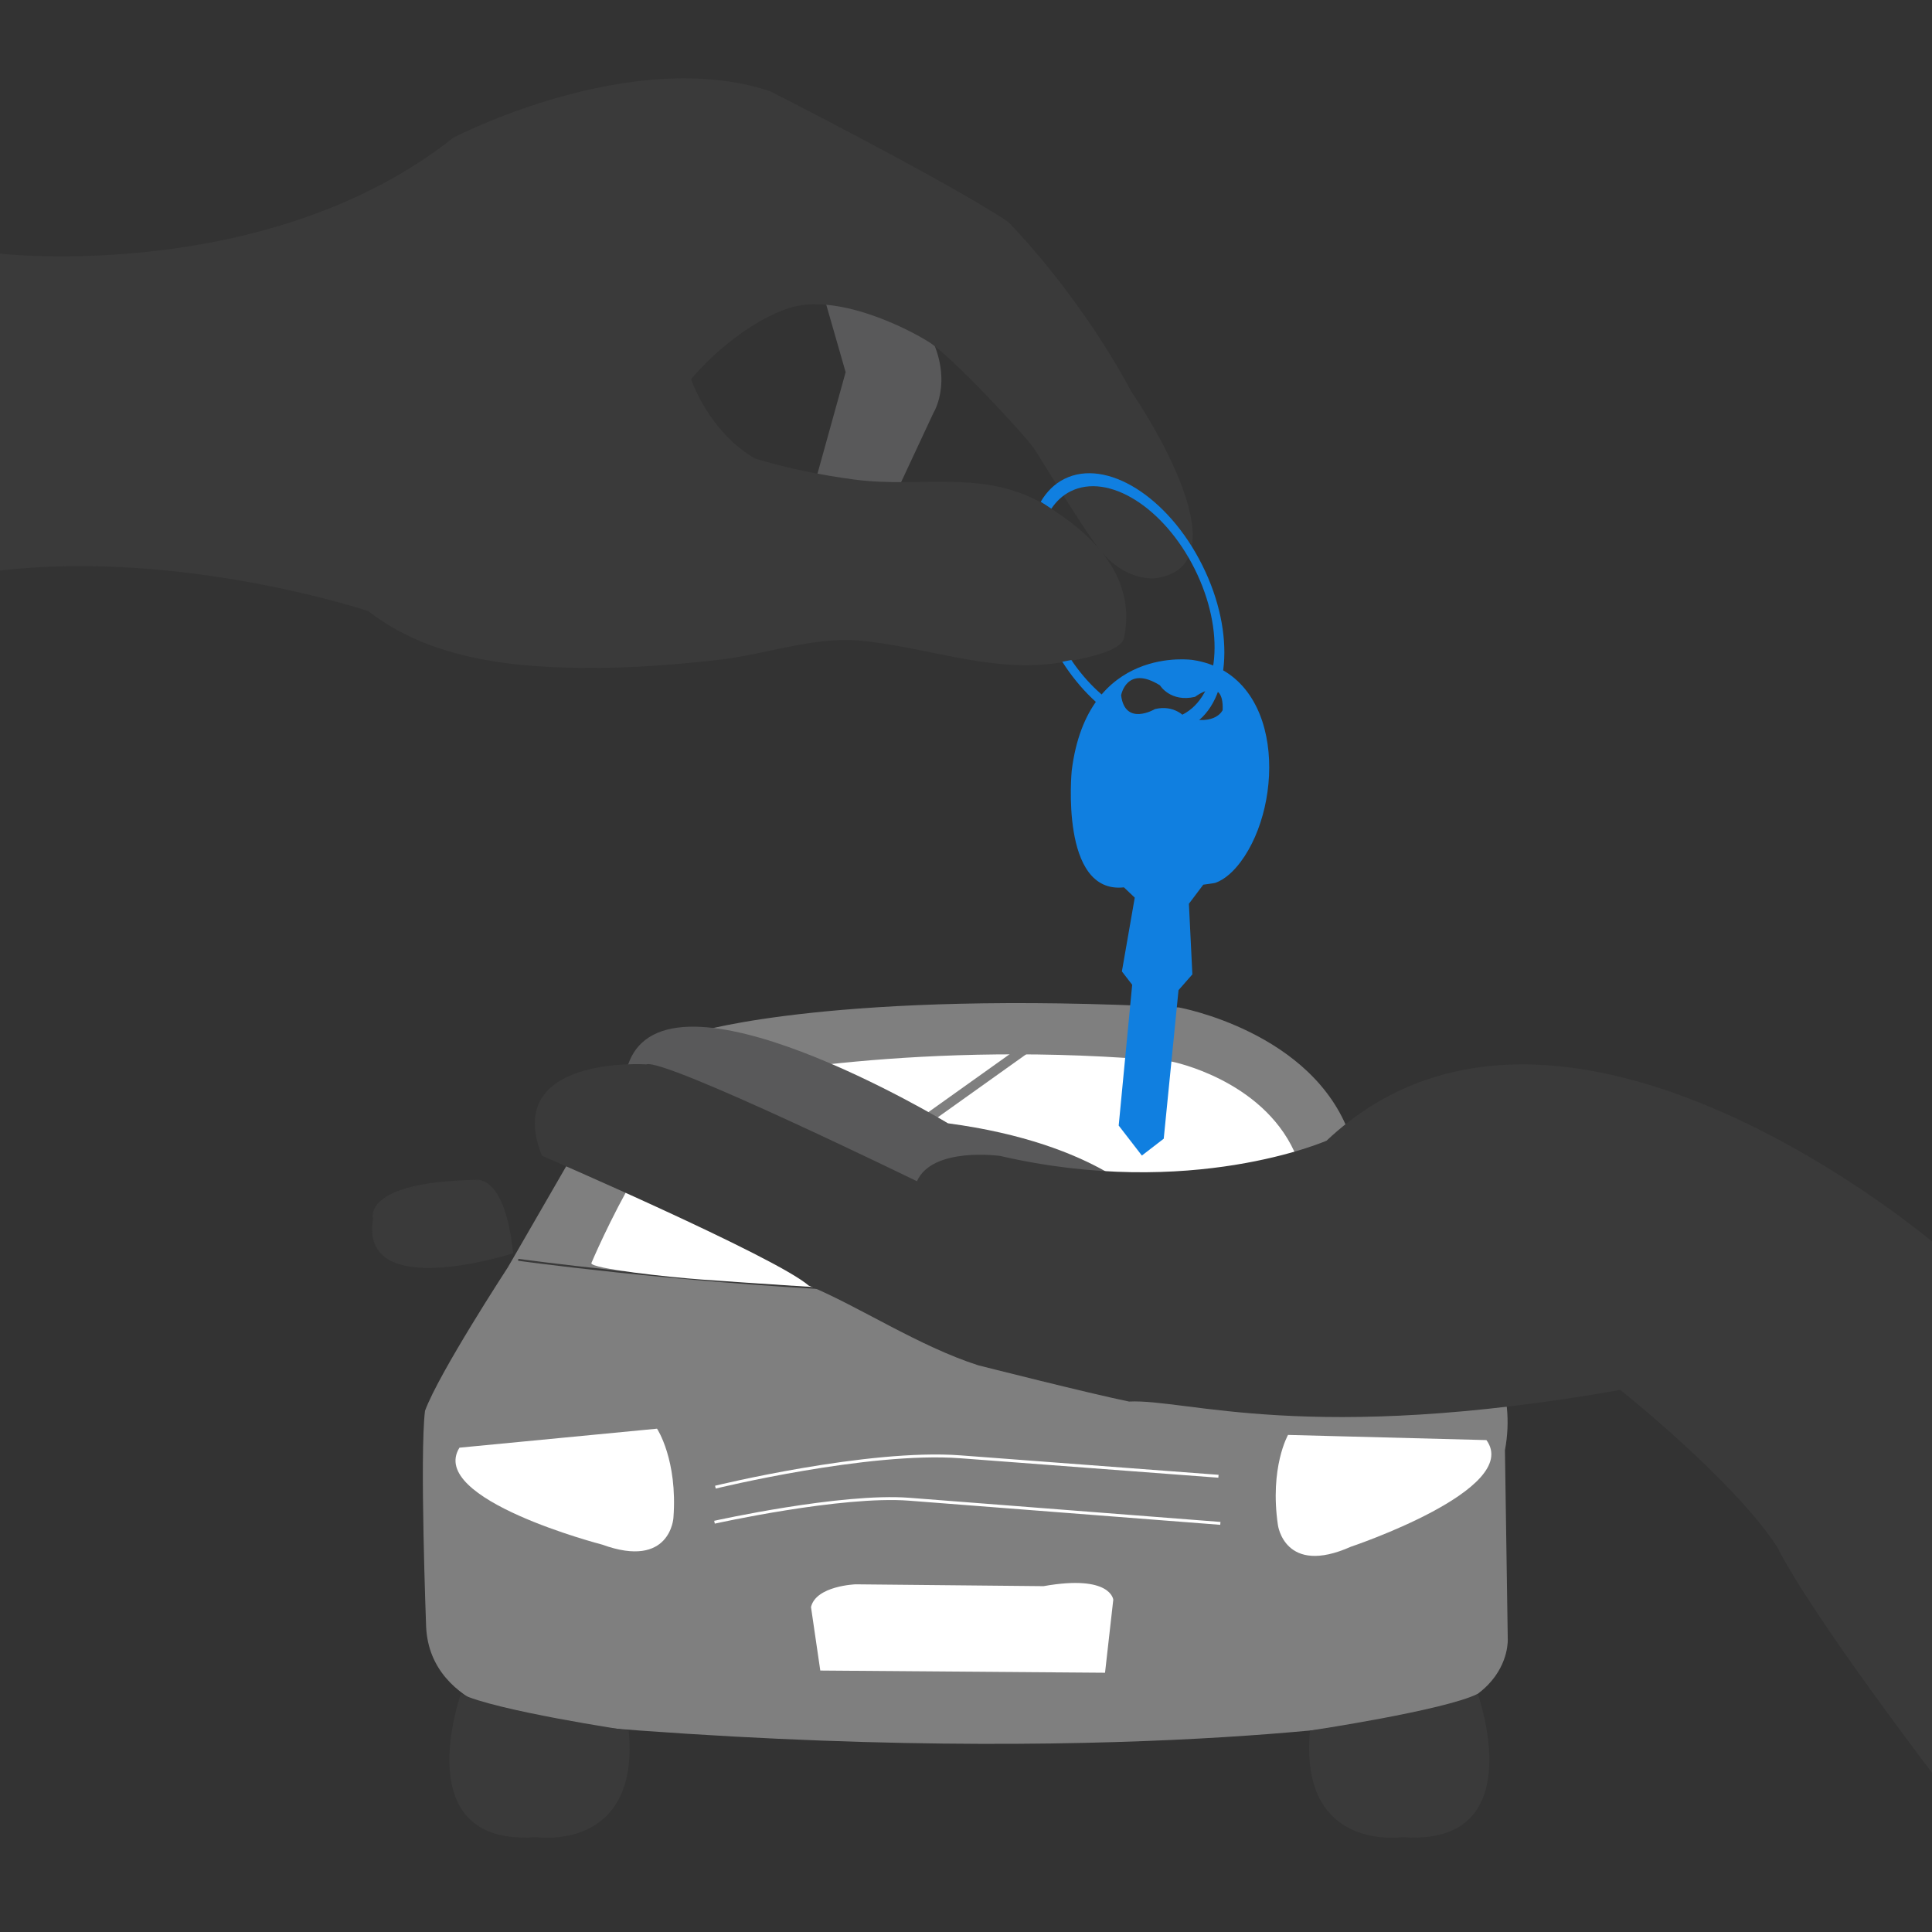
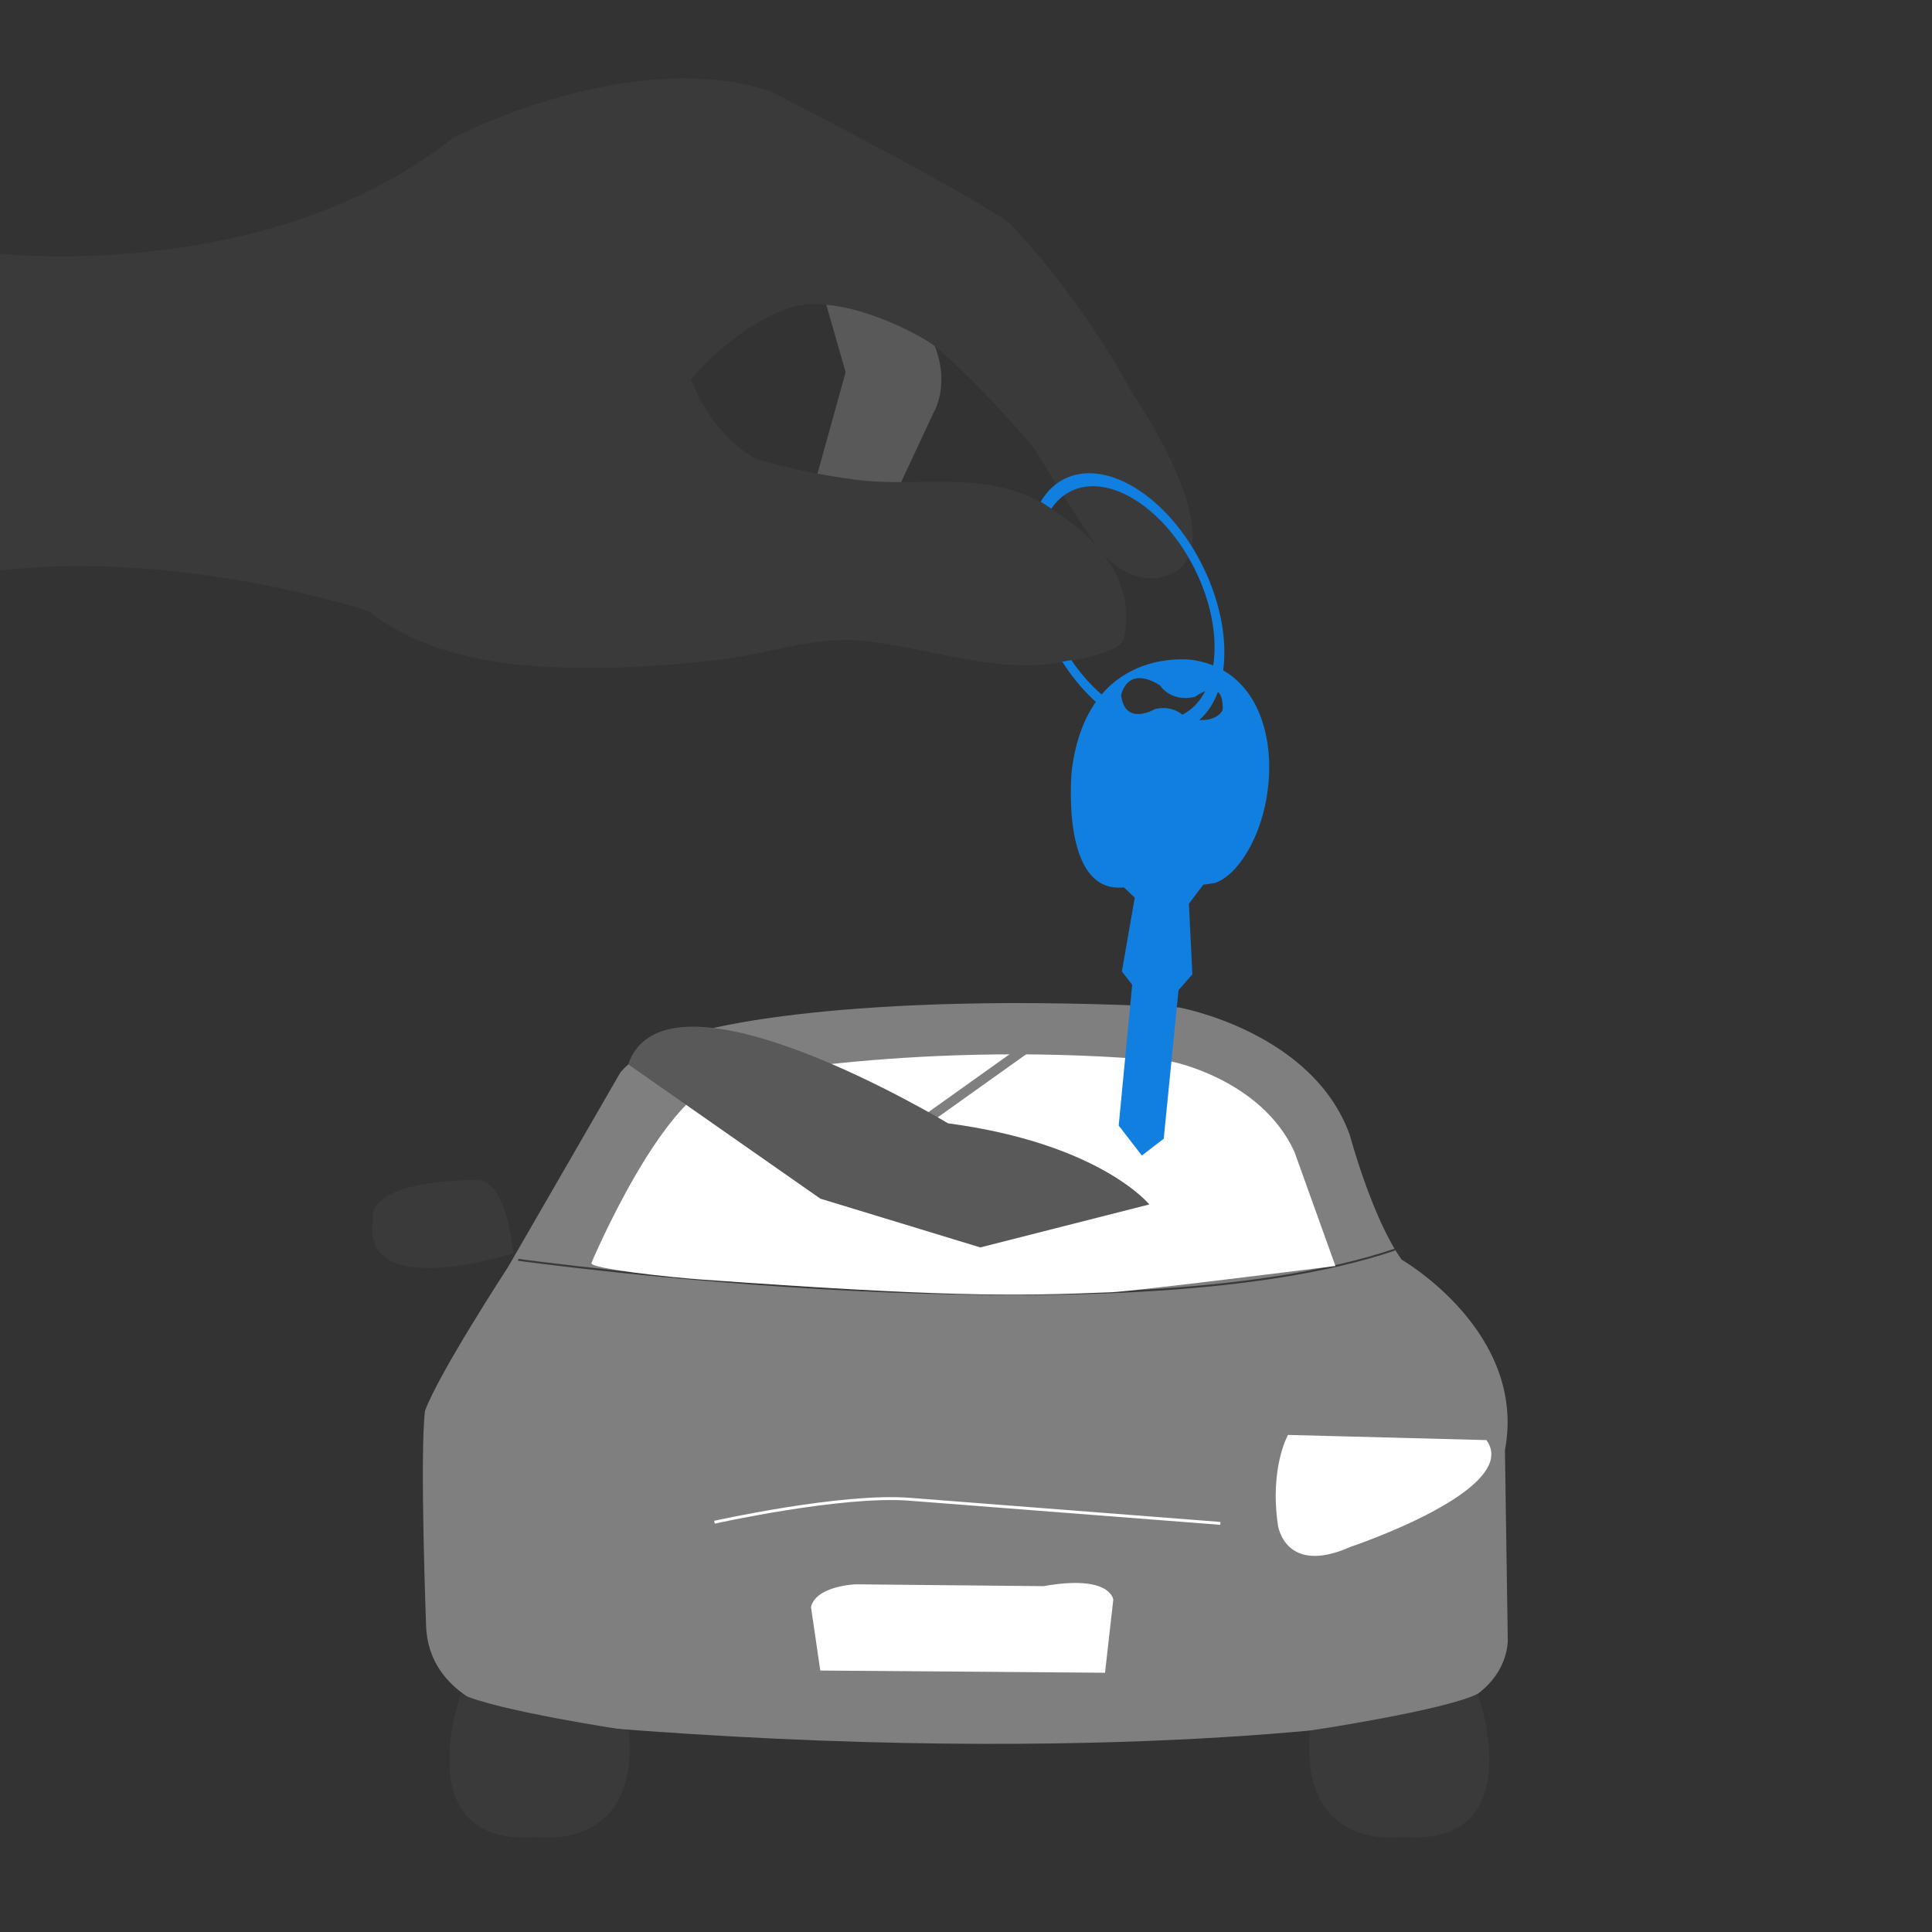
<svg xmlns="http://www.w3.org/2000/svg" version="1.1" id="pick-up-drop" x="0px" y="0px" width="200px" height="200px" viewBox="0 0 200 200" style="enable-background:new 0 0 200 200;" xml:space="preserve">
  <rect x="0" y="0" width="200" height="200" fill="#333333" stroke="none" />
  <style type="text/css">

	.st0{fill:#107FE0;}
	.st1{fill:#7F7F7F;}
	.st2{fill:#3A3A3A;stroke:#3A3A3A;stroke-width:0.1;stroke-miterlimit:10;}
	.st3{fill:none;stroke:#3A3A3A;stroke-width:0.2;stroke-miterlimit:10;}
	.st4{fill:#59595A;}
	.st5{fill:none;stroke:#FFFFFF;stroke-width:0.3;stroke-miterlimit:10;}
	.st6{fill:#FFFFFF;}
	.st7{display:inline;fill:#3A3A3A;}
	.st8{fill:none;stroke:#7F7F7F;stroke-miterlimit:10;}
	.st9{fill:#3A3A3A;}
	.st10{display:none;}

</style>
  <g id="car">
    <g class="st10">
      <path class="st7" d="M116.906,176.633l0.984,1.807l-0.052,0.009l0.472-2.614l0.012-0.059l0.059,0.016l2.506,0.661l-0.102,0.104    c-0.248-0.718-0.459-1.447-0.689-2.171l-0.016-0.048l0.039-0.029l1.813-1.461l0.027,0.084l-2.77-0.246l-0.027-0.002l0.014-0.023    l0.611-1.032l0.008,0.006l-0.6,1.038l-0.004-0.009l2.771,0.214l0.021,0.002l-0.017,0.012l-1.797,1.48l0.004-0.01l0.699,2.168    l0.006,0.017l-0.019-0.005l-2.498-0.688l0.011-0.006l-0.5,2.606l-0.004,0.019l-0.009-0.017l-0.965-1.818L116.906,176.633z" />
    </g>
    <path class="st1" d="M145.1,130.402c0,0,13.002,7.466,10.691,19.722l0.291,19.485c0,0,0.182,2.488-2.027,4.787   c-1.588,1.652-4.4,3.207-9.383,3.678c0,0-32.447,5.357-88.693,0.23c0,0-11.419-1.072-11.865-9.861c0,0-0.679-17.953-0.116-22.396   c1.421-3.894,8.583-14.866,8.583-14.866l1.577-2.731l10.049-17.405c0,0,2.221-2.98,8.238-4.275c0,0,14.272-4.305,49.594-2.479   c0,0,13.867,2.488,17.699,13.234C139.738,117.525,142.047,126.132,145.1,130.402z" />
    <path class="st9" d="M152.977,175.346c0,0,5.699,15.832-7.771,14.834c0,0-10.774,1.604-9.595-11.031   C135.611,179.148,149.465,177.078,152.977,175.346z" />
    <path class="st9" d="M47.717,175.346c0,0-5.698,15.832,7.772,14.834c0,0,10.775,1.604,9.594-11.031   C65.083,179.148,51.229,177.078,47.717,175.346z" />
    <path class="st2" d="M53.063,129.702c0,0-15.889,5.131-14.392-3.542c0,0-1.232-3.721,10.504-3.971   C49.176,122.189,52.207,121.43,53.063,129.702z" />
-     <path class="st2" d="M147.285,131.506c0,0,16.377,3.23,13.885-5.209c0,0,0.783-3.835-10.904-2.714   C150.266,123.583,147.176,123.182,147.285,131.506z" />
    <path class="st6" d="M84.916,172.934l29.477,0.228l0.853-7.56c0,0-0.231-2.643-7.22-1.404l-19.455-0.19   c0,0-4.093,0.146-4.617,2.353L84.916,172.934z" />
-     <path class="st6" d="M47.564,149.863l20.452-1.967c0,0,2.149,3.225,1.696,9.235c0,0-0.32,5.334-7.374,2.767   C62.338,159.898,44.225,155.213,47.564,149.863z" />
    <path class="st6" d="M153.875,149.078l-20.539-0.535c0,0-1.92,3.367-1.047,9.33c0,0,0.693,5.299,7.547,2.246   C139.836,160.119,157.58,154.182,153.875,149.078z" />
    <path class="st5" d="M73.964,157.58c0,0,13.145-2.924,20.168-2.379c7.026,0.543,32.198,2.498,32.198,2.498" />
-     <path class="st5" d="M74.059,153.949c0,0,15.792-3.861,25.358-3.141c9.567,0.721,26.717,2.014,26.717,2.014" />
    <path class="st3" d="M53.646,130.413c0,0,62.157,8.665,90.772-1.063" />
    <path class="st6" d="M61.215,130.762c0,0,7.674-18.268,14.144-19.047c0,0,20.014-4.253,45.952-1.818c0,0,9.238,1.819,12.683,9.326   l4.25,11.832c0,0-20.795,2.613-23.207,2.719c-10.537,0.439-17.797,0.438-42.375-1.313C69.173,132.211,61.182,131.33,61.215,130.762   z" />
-     <path class="st8" d="M108.82,134.523c0,0.002,2.893-8.991,10.963-9.279c6.693-0.236,7.965,0.934,12.758,6.906l-10.109,0.836   L108.82,134.523z" />
    <path class="st8" d="M81.38,117.355c0,0-0.234,7.799,7.341,4.238l2.864-1.626l9.092,5.25c0,0,3.388-1.573,3.901-4.602l-8.456-4.884   l10.667-7.607" />
  </g>
  <g id="giver">
    <path id="back-fingure_1_" class="st4" d="M85.251,30.559l2.289,7.968l-3.2,11.534l8.001,1.87l4.295-9.202   c0,0,2.431-3.845-1.093-9.272c-1.771-2.725-4.602-4.001-4.602-4.001L85.251,30.559z" />
    <path id="front-hnd_1_" class="st9" d="M0,26.257c0,0,27.724,3.202,46.929-12.003c0,0,18.405-9.604,32.809-4.802   c0,0,18.305,9.3,24.606,13.501c0,0,7.137,7.1,12.754,17.555c0,0,12.529,18.08,2.453,19.355c0,0-2.992,0.374-5.619-2.852   c-1.869-2.298-6.27-9.688-6.899-10.594c-1.046-1.504-8.45-9.457-10.806-10.969c-2.311-1.484-9.663-5.168-14.591-3.543   c-3.661,1.206-7.649,4.426-10.098,7.352c0,0,1.799,5.403,6.602,8.203c3.358,1.025,6.849,1.725,10.326,2.186   c6.912,0.917,13.5-1.179,19.867,2.709c4.906,2.998,9.346,7.471,8.018,13.709c-0.361,1.695-6.346,2.514-7.492,2.647   c-6.725,0.791-13.146-1.761-19.75-2.385c-4.867-0.461-9.864,1.432-14.678,1.976c-4.326,0.489-8.662,0.835-13.017,0.842   c-7.998,0.014-16.777-0.8-23.285-5.88C38.122,63.262,19.003,56.862,0,59.063V26.257z" />
  </g>
  <g id="receiver">
    <path id="back-fingure" class="st4" d="M118.979,124.684c0,0-5.103-6.303-20.855-8.402c0,0-29.101-17.604-33.091-6.102   l19.887,13.903l16.56,5.05L118.979,124.684z" />
-     <path id="front-hnd" class="st9" d="M200.751,129.133c0,0-39.224-33.858-63.423-11.052c0,0-13.999,6.155-33.805,1.578   c0,0-7-0.979-8.602,2.623c0,0-26.208-12.792-28.009-12.099c0,0-15.004-0.979-10.803,9.461c0,0,24.157,10.439,27.608,13.439   c5.102,2.102,11.459,6.307,17.554,8.253c0,0,11.467,2.908,15.605,3.751c6.002-0.3,18.455,4.501,50.863-1.201   c0,0,11.683,9.291,16.205,16.205c3.746,7.405,16.805,24.407,16.805,24.407L200.751,129.133L200.751,129.133z" />
  </g>
  <g id="key">
    <path id="main-key" class="st0" d="M123.469,68.319c-0.003,0-10.898-1.641-12.525,11.46c0,0-1.256,12.808,5.404,12.08l1.121,1.063   l-1.332,7.639l1.066,1.381l-1.396,14.574l2.398,3.106l2.264-1.745L122,102.5l1.434-1.634l-0.359-7.309c0,0,1.483-1.969,1.488-1.975   c0,0,1.137-0.152,1.229-0.184c1.063-0.365,1.978-1.292,2.632-2.166C133.001,83.12,132.953,69.747,123.469,68.319z M122.713,74.281   c0,0-1.111-1.372-3.148-0.878c0,0-3.094,1.837-3.508-1.425c0,0,0.557-3.183,4.021-1.034c0,0,1.077,1.786,3.629,1.195   c0,0,3.021-2.329,2.86,1.373C126.566,73.512,125.861,75.158,122.713,74.281z" />
    <path id="ring" class="st0" d="M124.457,58.504c-3.543-7.099-9.938-11.094-14.279-8.926c-1.027,0.513-1.84,1.333-2.447,2.369   c0.36,0.221,0.729,0.459,1.102,0.714c0.521-0.772,1.18-1.394,1.99-1.799c3.906-1.951,9.658,1.646,12.85,8.035   c3.191,6.388,2.609,13.148-1.299,15.101c-3.396,1.694-8.179-0.801-11.469-5.674c-0.305,0.063-0.617,0.122-0.939,0.178   c3.657,5.724,9.174,8.717,13.053,6.78C127.357,73.114,128.002,65.602,124.457,58.504z" />
  </g>
</svg>